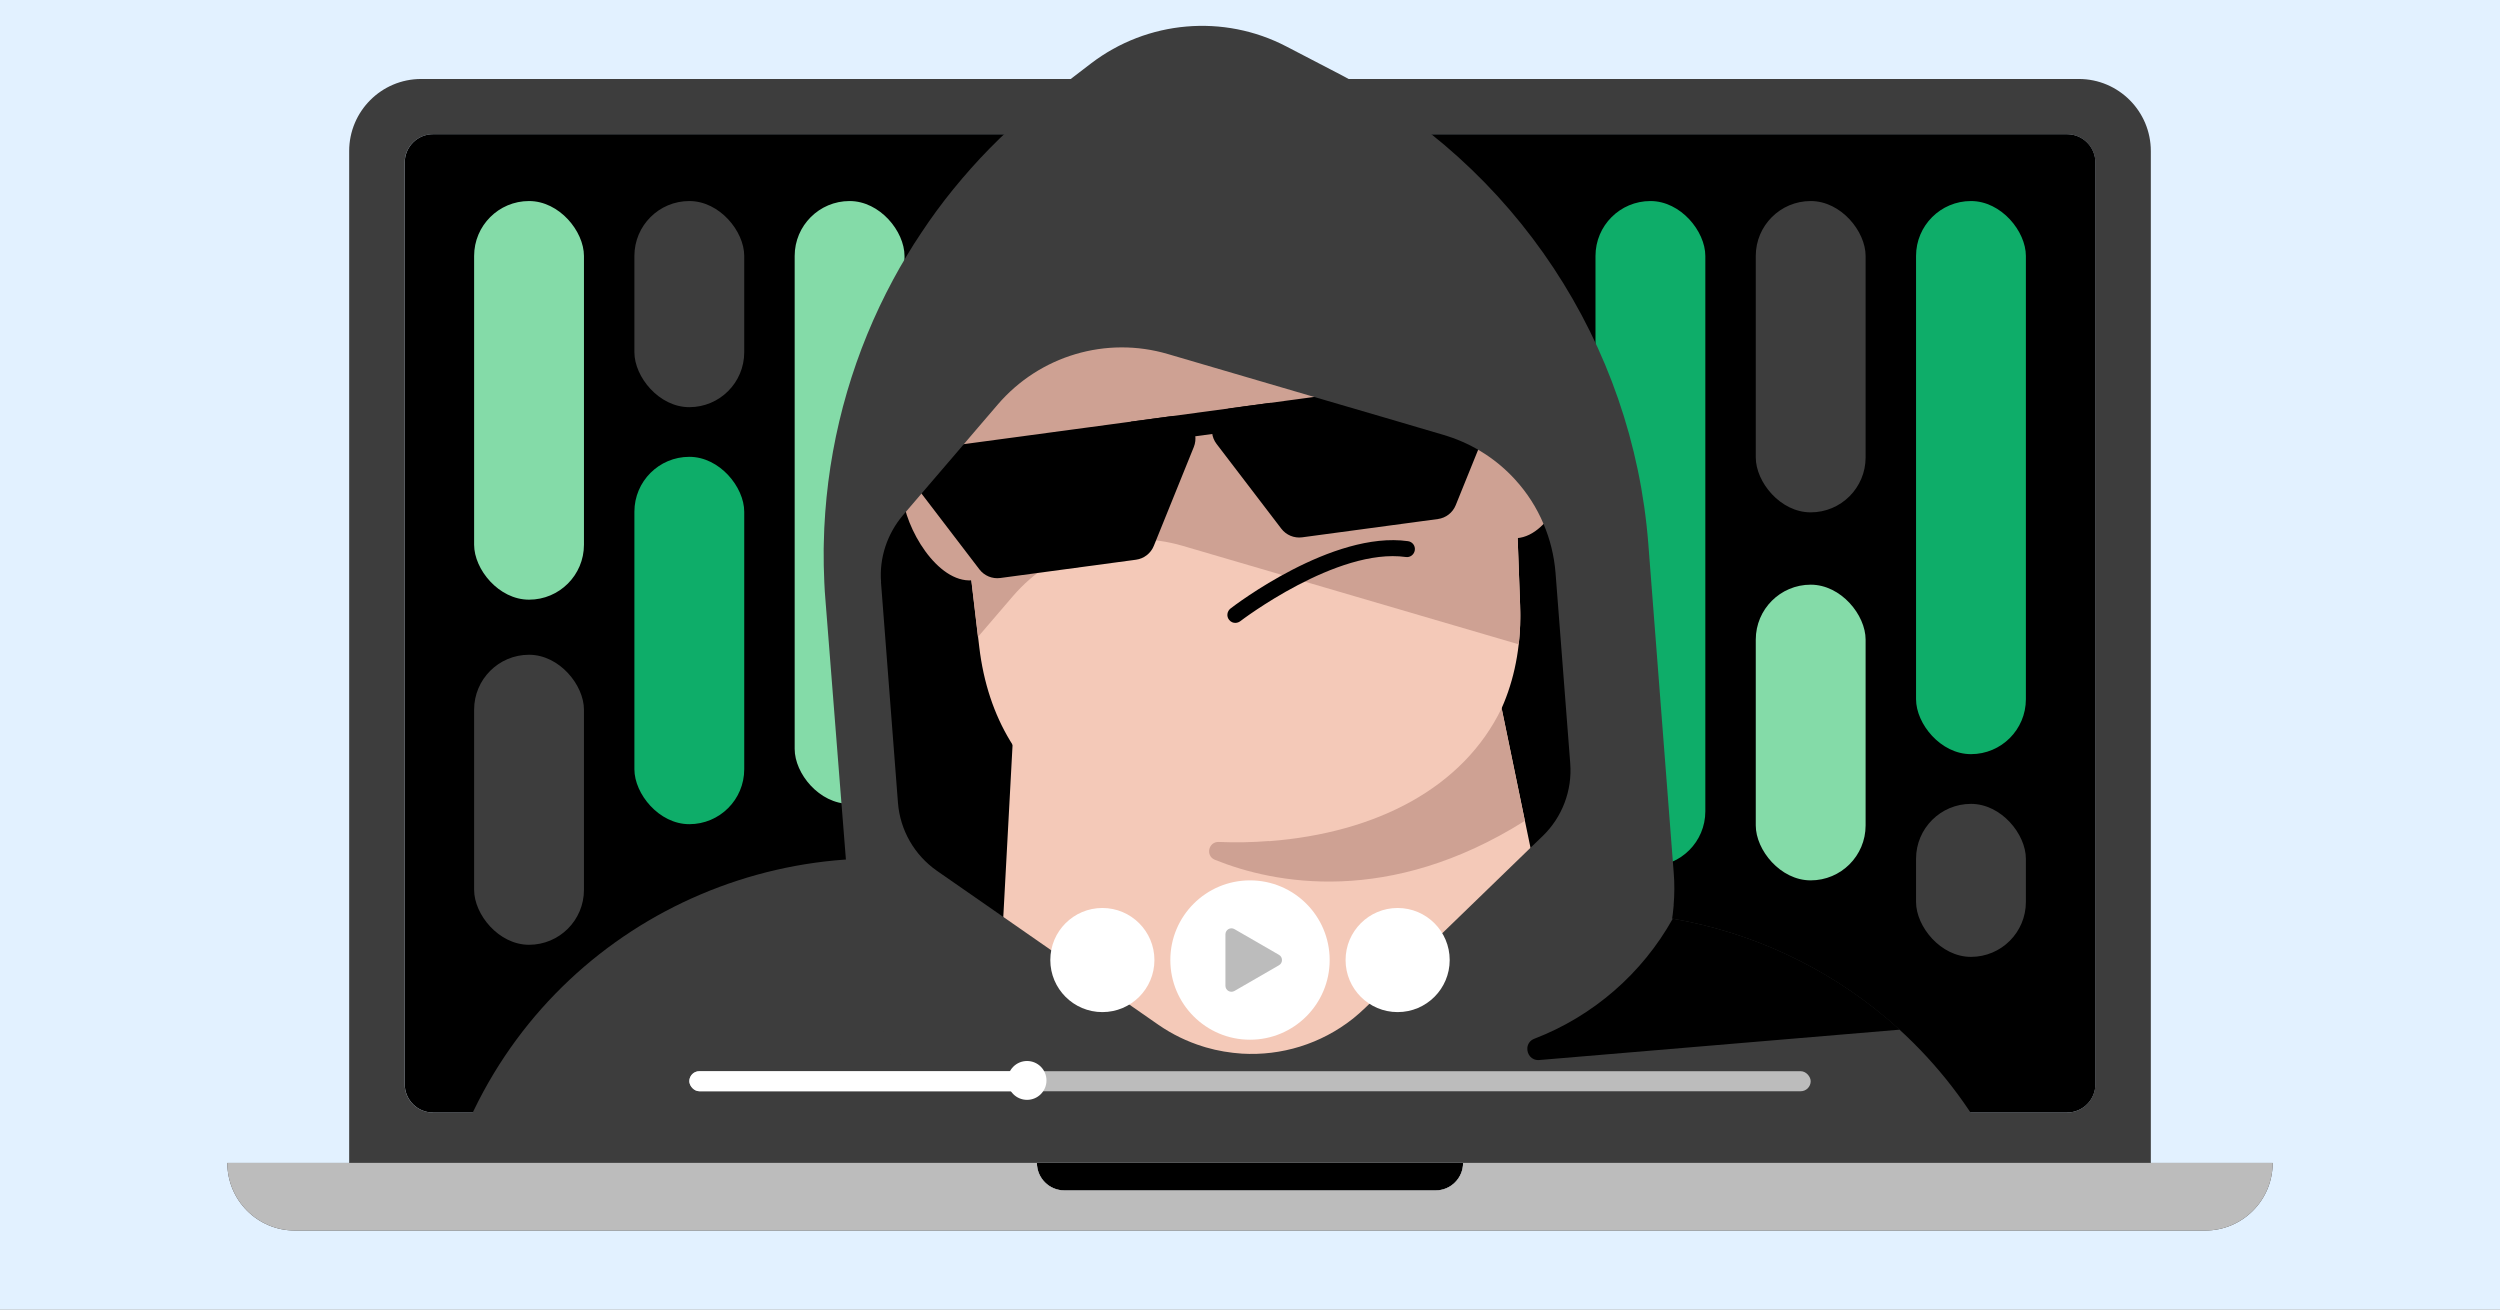
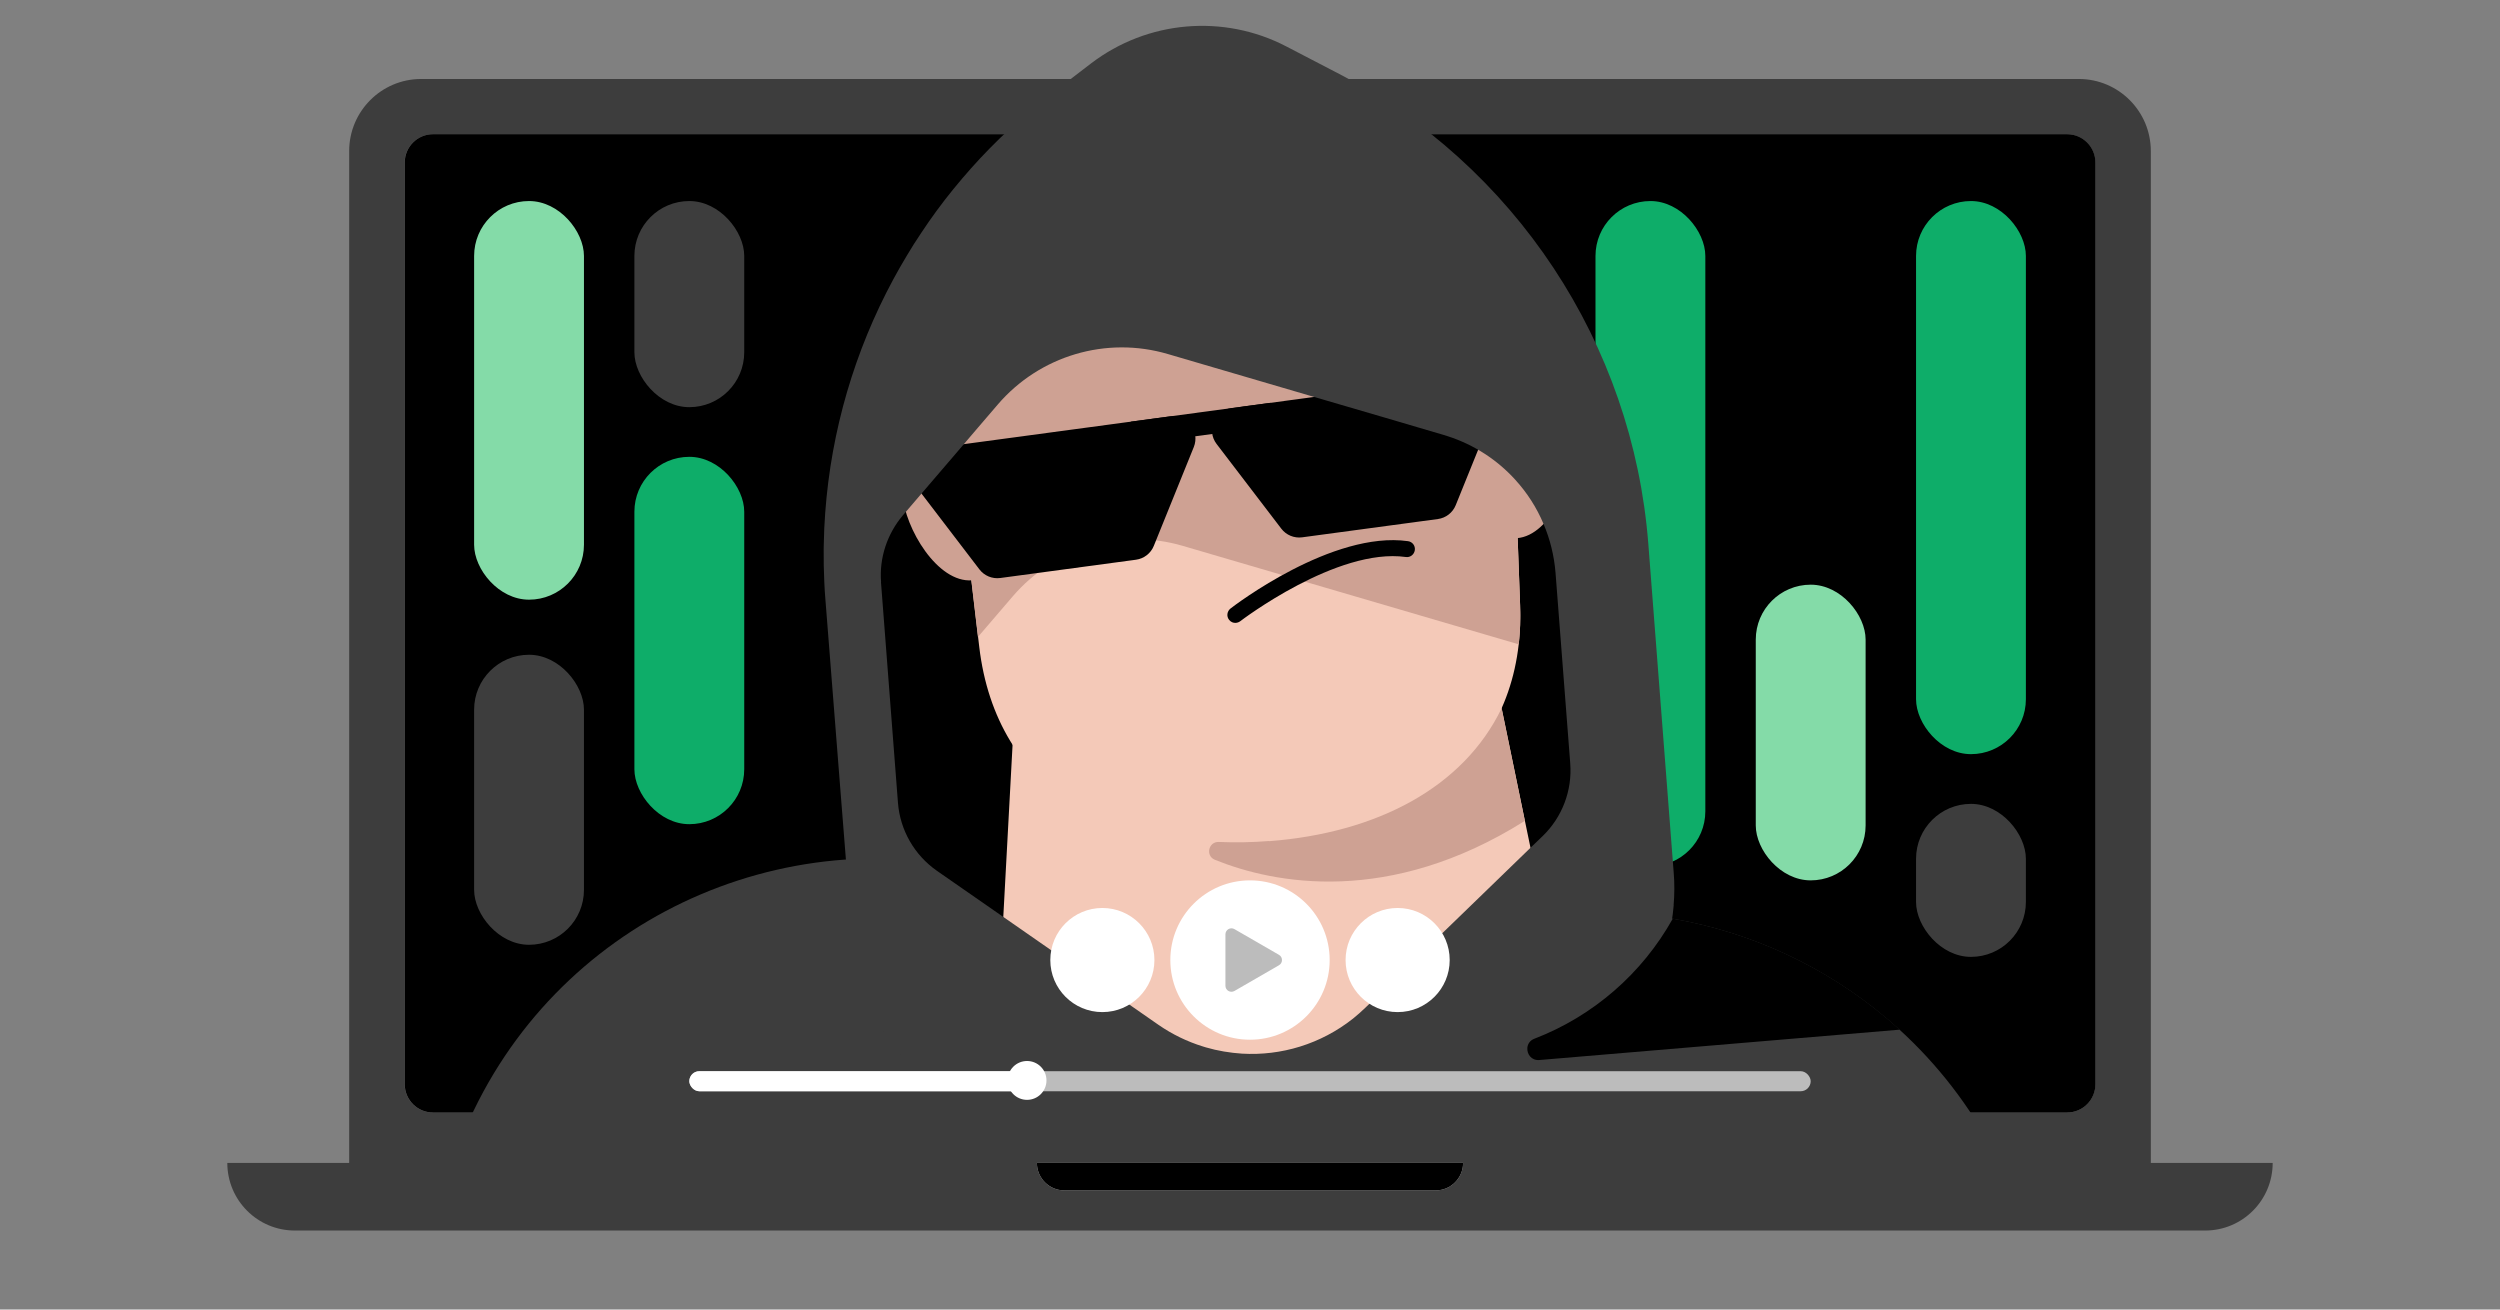
<svg xmlns="http://www.w3.org/2000/svg" fill="none" height="495" viewBox="0 0 945 495" width="945">
  <rect x="0" y="0" width="945" height="495" fill="#808080" stroke="none" />
  <clipPath id="clip0_7731_44001">
    <path d="M0 0H945V495H0Z" />
  </clipPath>
  <g clip-path="url(#clip0_7731_44001)">
-     <path d="M0 0H945V495H0Z" fill="#e2f1ff" />
    <path d="M813.013 439.577V57.126C813.013 42.065 800.827 29.856 785.801 29.856H159.207C144.173 29.856 131.986 42.065 131.986 57.126V439.577H85.923C85.923 453.697 97.348 465.143 111.443 465.143H833.556C840.604 465.143 846.982 462.284 851.606 457.651 856.222 453.027 859.076 446.637 859.076 439.577H813.013ZM152.967 61.442C152.967 55.538 157.753 50.744 163.654 50.744H781.346C787.247 50.744 792.032 55.538 792.032 61.442V409.832C792.032 415.744 787.247 420.539 781.346 420.539H163.654C157.753 420.539 152.967 415.744 152.967 409.832V61.442ZM550.003 446.922C548.126 448.803 545.533 449.967 542.671 449.967H402.329C396.605 449.967 391.958 445.311 391.958 439.577H553.042C553.042 442.444 551.88 445.041 550.003 446.922Z" fill="#3d3d3d" />
    <path d="M553.042 439.576C553.042 442.443 551.88 445.04 550.003 446.921 548.126 448.802 545.533 449.966 542.671 449.966H402.329C396.605 449.966 391.958 445.31 391.958 439.576H553.042Z" fill="#bcbcbc" />
    <path d="M553.042 439.576C553.042 442.443 551.88 445.04 550.003 446.921 548.126 448.802 545.533 449.966 542.671 449.966H402.329C396.605 449.966 391.958 445.31 391.958 439.576H553.042Z" fill="#000000" />
    <path d="M781.376 50.732H163.684C157.782 50.732 152.998 55.526 152.998 61.438V409.821C152.998 415.734 157.782 420.527 163.684 420.527H781.376C787.278 420.527 792.063 415.734 792.063 409.821V61.438C792.063 55.526 787.278 50.732 781.376 50.732Z" fill="#000000" />
-     <path clip-rule="evenodd" d="M813.013 439.576V439.578H859.076C859.076 446.638 856.222 453.028 851.606 457.652 846.982 462.285 840.604 465.144 833.556 465.144H111.443C97.349 465.144 85.923 453.698 85.923 439.578H131.986V439.576H813.013ZM542.671 449.968C545.533 449.968 548.126 448.804 550.003 446.923 551.88 445.043 553.042 442.445 553.042 439.578H391.958C391.958 445.312 396.605 449.968 402.329 449.968H542.671Z" fill="#bcbcbc" fill-rule="evenodd" />
    <rect fill="#0ead69" height="209.076" rx="20.759" width="41.519" x="724.265" y="75.993" />
    <rect fill="#0ead69" height="251.455" rx="20.759" width="41.519" x="603.096" y="75.993" />
    <rect fill="#3d3d3d" height="57.837" rx="20.759" width="41.519" x="724.265" y="303.863" />
    <rect fill="#84dba8" height="111.772" rx="20.759" width="41.519" x="663.681" y="221.009" />
-     <rect fill="#3d3d3d" height="117.678" rx="20.759" width="41.519" x="663.681" y="75.993" />
-     <rect fill="#84dba8" height="227.87" rx="20.759" width="41.519" x="300.385" y="75.993" />
    <rect fill="#84dba8" height="150.685" rx="20.759" width="41.519" x="179.216" y="75.993" />
    <rect fill="#0ead69" height="138.861" rx="20.759" width="41.519" x="239.801" y="172.679" />
    <rect fill="#3d3d3d" height="109.631" rx="20.759" width="41.519" x="179.216" y="247.499" />
    <rect fill="#3d3d3d" height="77.919" rx="20.759" width="41.519" x="239.801" y="75.993" />
    <path clip-rule="evenodd" d="M753.811 435.735H171.475L178.413 421.14C178.532 420.897 178.651 420.646 178.771 420.395L178.771 420.394C178.89 420.142 179.01 419.891 179.128 419.648 215.809 343.703 303.295 306.938 383.611 332.637L477.975 362.858 575.93 346.988C583.613 345.715 591.22 345.007 598.819 344.87 600.267 344.81 601.713 344.784 603.089 344.786 612.961 344.786 622.703 345.616 632.217 347.268 662.152 352.431 690.022 365.503 712.898 384.754 712.929 384.778 712.956 384.802 712.984 384.826L712.985 384.828C713.041 384.877 713.097 384.925 713.183 384.977 714.825 386.376 716.433 387.773 718.006 389.201 732.374 402.322 744.577 417.982 753.811 435.735Z" fill="#3d3d3d" fill-rule="evenodd" />
    <path d="M618.303 206.269 625.814 303.976C630.175 360.632 587.812 410.149 531.197 414.499L435.421 421.87C378.806 426.221 329.313 383.816 324.92 327.158L317.183 226.8C311.617 154.899 342.853 85.036 400.13 41.253L414.397 30.352C435.038 14.595 462.843 12.187 485.872 24.154L504.207 33.689C569.507 67.65 612.622 132.864 618.271 206.267L618.303 206.269Z" fill="#000000" />
    <path d="M592.739 389.325 487.245 428.942 376.402 399.28 386.893 204.752 551.962 192.037 592.772 389.328 592.739 389.325Z" fill="#f4c9b8" />
    <path d="M478.826 319.978C421.753 324.377 376.582 299.258 370.152 244.48L359.926 157.699C352.873 97.767 397.067 44.021 457.144 39.41 517.224 34.766 569.14 81.121 571.4 141.4L574.601 228.73C576.643 283.819 535.863 315.61 478.826 319.978Z" fill="#f4c9b8" />
    <path d="M571.122 137.006C571.249 138.46 571.309 139.909 571.4 141.395L571.587 146.549 574.603 228.689C574.82 233.879 574.621 238.803 574.099 243.569L447.133 206.35C423.771 199.495 398.638 206.955 382.788 225.459L369.661 240.772 359.897 157.724C359.69 155.995 359.519 154.235 359.376 152.545 355.389 94.725 398.79 43.946 457.111 39.439 515.466 34.935 566.585 78.91 571.087 137.037L571.12 137.039 571.122 137.006Z" fill="#cea193" />
    <path d="M388.468 183.102C387.461 170.023 376.035 160.231 362.932 161.233 349.863 162.238 340.083 173.635 341.088 186.747 342.095 199.826 354.365 220.366 367.434 219.361 380.537 218.359 389.478 196.147 388.47 183.068L388.468 183.102Z" fill="#cea193" />
    <path d="M594.415 167.167C593.408 154.089 581.982 144.296 568.879 145.298 555.81 146.303 546.03 157.701 547.035 170.813 548.042 183.891 560.312 204.431 573.381 203.427 586.45 202.422 595.424 180.212 594.417 167.134L594.415 167.167Z" fill="#cea193" />
    <g fill="#000000">
      <path d="M467.216 235.445C466.202 235.537 465.225 235.128 464.584 234.274 463.538 232.986 463.816 231.058 465.136 230.015 466.668 228.819 503.725 200.549 532.233 204.563 533.895 204.789 535.056 206.32 534.799 207.981 534.541 209.641 533.044 210.806 531.384 210.547 505.399 206.923 469.163 234.549 468.807 234.825 468.309 235.191 467.758 235.385 467.183 235.443L467.216 235.445Z" />
      <path d="M499.281 163.385C502.109 171.392 503.207 178.295 499.555 179.533 496.001 180.813 492.492 174.738 489.696 166.733 486.868 158.726 496.485 155.38 499.247 163.382L499.281 163.385V163.385Z" />
      <path d="M423.541 169.253C426.37 177.26 427.468 184.163 423.85 185.404 420.229 186.679 416.753 180.606 413.958 172.602 411.129 164.595 420.746 161.249 423.508 169.251L423.541 169.253Z" />
      <path d="M442.839 161.714 351.945 173.961C348.81 174.384 347.3 178.035 349.221 180.549L373.691 212.579C374.59 213.755 376.05 214.359 377.517 214.162L428.824 207.249C430.291 207.051 431.539 206.082 432.094 204.71L447.21 167.345C448.397 164.413 445.974 161.292 442.839 161.714Z" />
    </g>
    <path d="M442.839 161.714 351.945 173.961C348.81 174.384 347.3 178.035 349.221 180.549L373.691 212.579C374.59 213.755 376.05 214.359 377.517 214.162L428.824 207.249C430.291 207.051 431.539 206.082 432.094 204.71L447.21 167.345C448.397 164.413 445.974 161.292 442.839 161.714Z" stroke="#000000" stroke-width="8.729" />
    <path d="M556.957 146.334 466.064 158.581C462.928 159.004 461.419 162.655 463.339 165.169L487.81 197.199C488.708 198.375 490.169 198.979 491.636 198.782L542.943 191.868C544.409 191.671 545.658 190.702 546.213 189.33L561.329 151.965C562.515 149.033 560.092 145.912 556.957 146.334Z" fill="#000000" />
    <path d="M556.957 146.334 466.064 158.581C462.928 159.004 461.419 162.655 463.339 165.169L487.81 197.199C488.708 198.375 490.169 198.979 491.636 198.782L542.943 191.868C544.409 191.671 545.658 190.702 546.213 189.33L561.329 151.965C562.515 149.033 560.092 145.912 556.957 146.334Z" stroke="#000000" stroke-width="8.729" />
    <path d="M428.022 163.711 480.882 156.587" stroke="#000000" stroke-width="8.729" />
    <path d="M479.767 317.903C473.248 318.423 466.862 318.517 460.737 318.26 456.79 318.066 455.578 323.518 459.228 325.001 481.585 334.065 525.103 342.562 576.392 310.283L567.608 267.73C553.199 297.561 520.656 314.814 479.729 317.968L479.767 317.903Z" fill="#cea193" />
    <path d="M632.626 342.209C632.968 338.068 633.01 333.905 632.65 329.712L623.078 205.751C617.242 129.916 572.668 62.506 505.238 27.423L505.205 27.42 486.262 17.569C462.537 5.21 433.744 7.693 412.419 23.972L397.677 35.268C394.898 37.412 392.15 39.592 389.464 41.844 386.778 44.096 384.19 46.388 381.627 48.784 379.067 51.146 376.569 53.58 374.171 56.021 371.737 58.493 369.365 61.038 367.094 63.589 364.786 66.172 362.576 68.795 360.397 71.455 356.036 76.807 351.999 82.317 348.215 88.049 346.29 90.895 344.464 93.782 342.735 96.711 340.972 99.636 339.274 102.601 337.676 105.572 323.069 132.636 314.217 162.684 311.936 193.761 311.642 197.704 311.451 201.621 311.394 205.548 311.347 206.183 311.366 206.823 311.35 207.494 311.308 211.657 311.396 215.897 311.588 220.078 311.688 222.337 311.822 224.598 312.023 226.864L317.63 298.112 320.659 336.34 321.992 353.61C324.337 383.891 343.904 410.151 372.28 420.943L372.834 421.153 448.291 425.572 448.519 425.656 454.689 428.033C489.559 431.698 493.35 428.033 516.083 425.572L531.713 429.549 539.317 429.549 561.824 421.853 593.312 403.914C599.554 400.349 605.15 395.997 610.085 391.057 623.076 378.018 631.116 360.677 632.667 342.111L632.626 342.209ZM333.047 220.037C332.316 210.91 335.341 201.863 341.236 194.845L342.375 193.519 361.46 171.259 369.626 161.689 377.128 152.943C392.942 134.47 418.148 126.948 441.475 133.834L496.843 150.073 522.771 157.657 545.738 164.416C546.263 164.589 546.756 164.727 547.28 164.901 557.281 168.135 566.019 173.896 572.783 181.358 577.253 186.262 580.864 191.874 583.459 198.049 585.918 203.811 587.469 210.042 587.993 216.532L593.545 288.516C594.358 298.791 590.514 308.919 583.099 316.059L578.469 320.517 553.101 345.096 535.986 361.657 521.184 376.006 516.083 380.933C514.563 382.398 512.982 383.792 511.375 385.083 499.246 394.659 484.305 399.152 469.495 398.279 464.918 397.97 460.306 397.222 455.837 395.913 455.442 395.816 455.048 395.686 454.689 395.559 448.813 393.741 443.108 390.996 437.84 387.343L379.195 346.566 354.166 329.17C345.643 323.224 340.233 313.814 339.428 303.439L338.847 295.903 333.011 220.068 333.047 220.037Z" fill="#3d3d3d" />
    <path d="M718.055 389.216 581.829 400.693C578.859 400.908 577.161 398.463 577.335 396.124 577.442 394.687 578.286 393.272 580.013 392.629 602.238 384.079 620.726 367.993 632.309 347.259 662.242 352.421 690.108 365.491 712.982 384.738 713.078 384.813 713.14 384.884 713.268 384.961 714.91 386.361 716.518 387.758 718.09 389.185L718.055 389.216Z" fill="#000000" />
    <circle cx="472.5" cy="362.896" fill="#ffffff" r="30.115" />
    <circle cx="528.307" cy="362.896" fill="#ffffff" r="19.678" />
    <circle cx="416.693" cy="362.896" fill="#ffffff" r="19.678" transform="matrix(-1 0 0 -1 833.386 725.792)" />
    <path d="M483.456 360.929C484.971 361.804 484.971 363.989 483.456 364.864L466.621 374.584C465.106 375.458 463.213 374.365 463.213 372.617L463.213 353.176C463.213 351.428 465.106 350.335 466.621 351.209L483.456 360.929Z" fill="#bcbcbc" />
    <rect fill="#bcbcbc" height="7.579" rx="3.789" width="423.88" x="260.56" y="404.913" />
    <rect fill="#ffffff" height="7.579" rx="3.789" width="130.101" x="260.56" y="404.913" />
    <ellipse cx="388.224" cy="408.401" fill="#ffffff" rx="7.345" ry="7.345" />
  </g>
</svg>